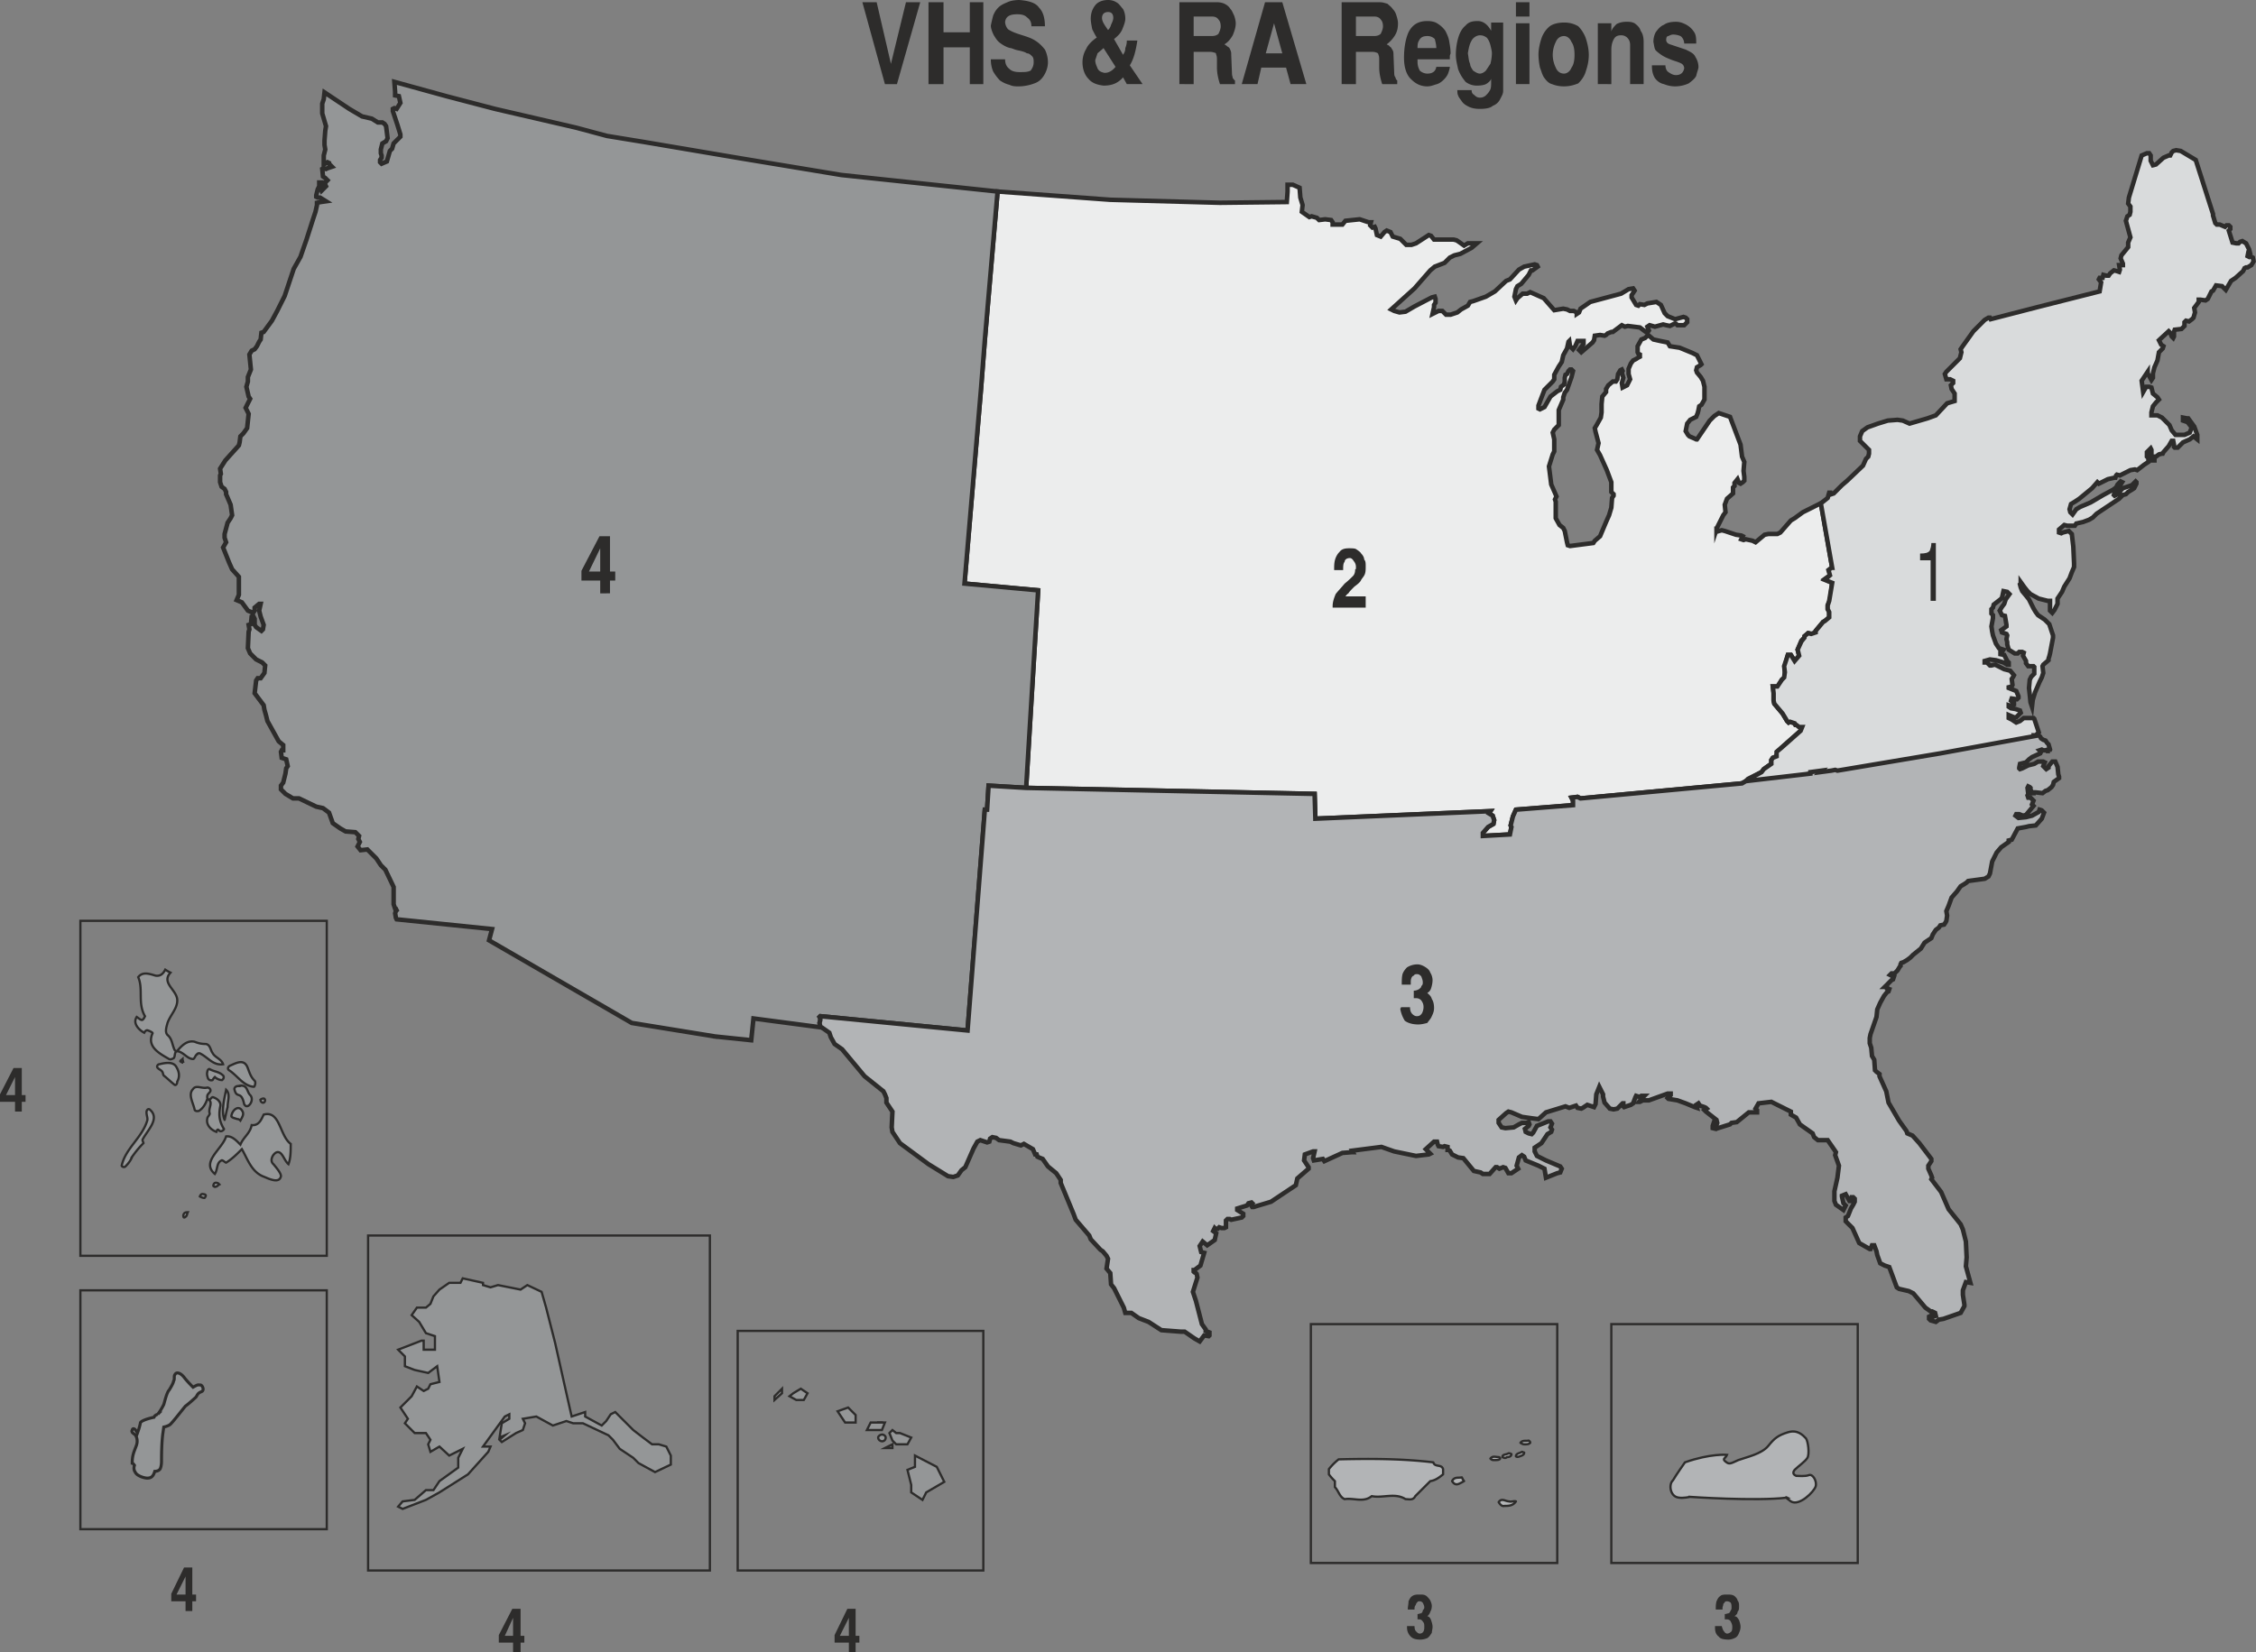
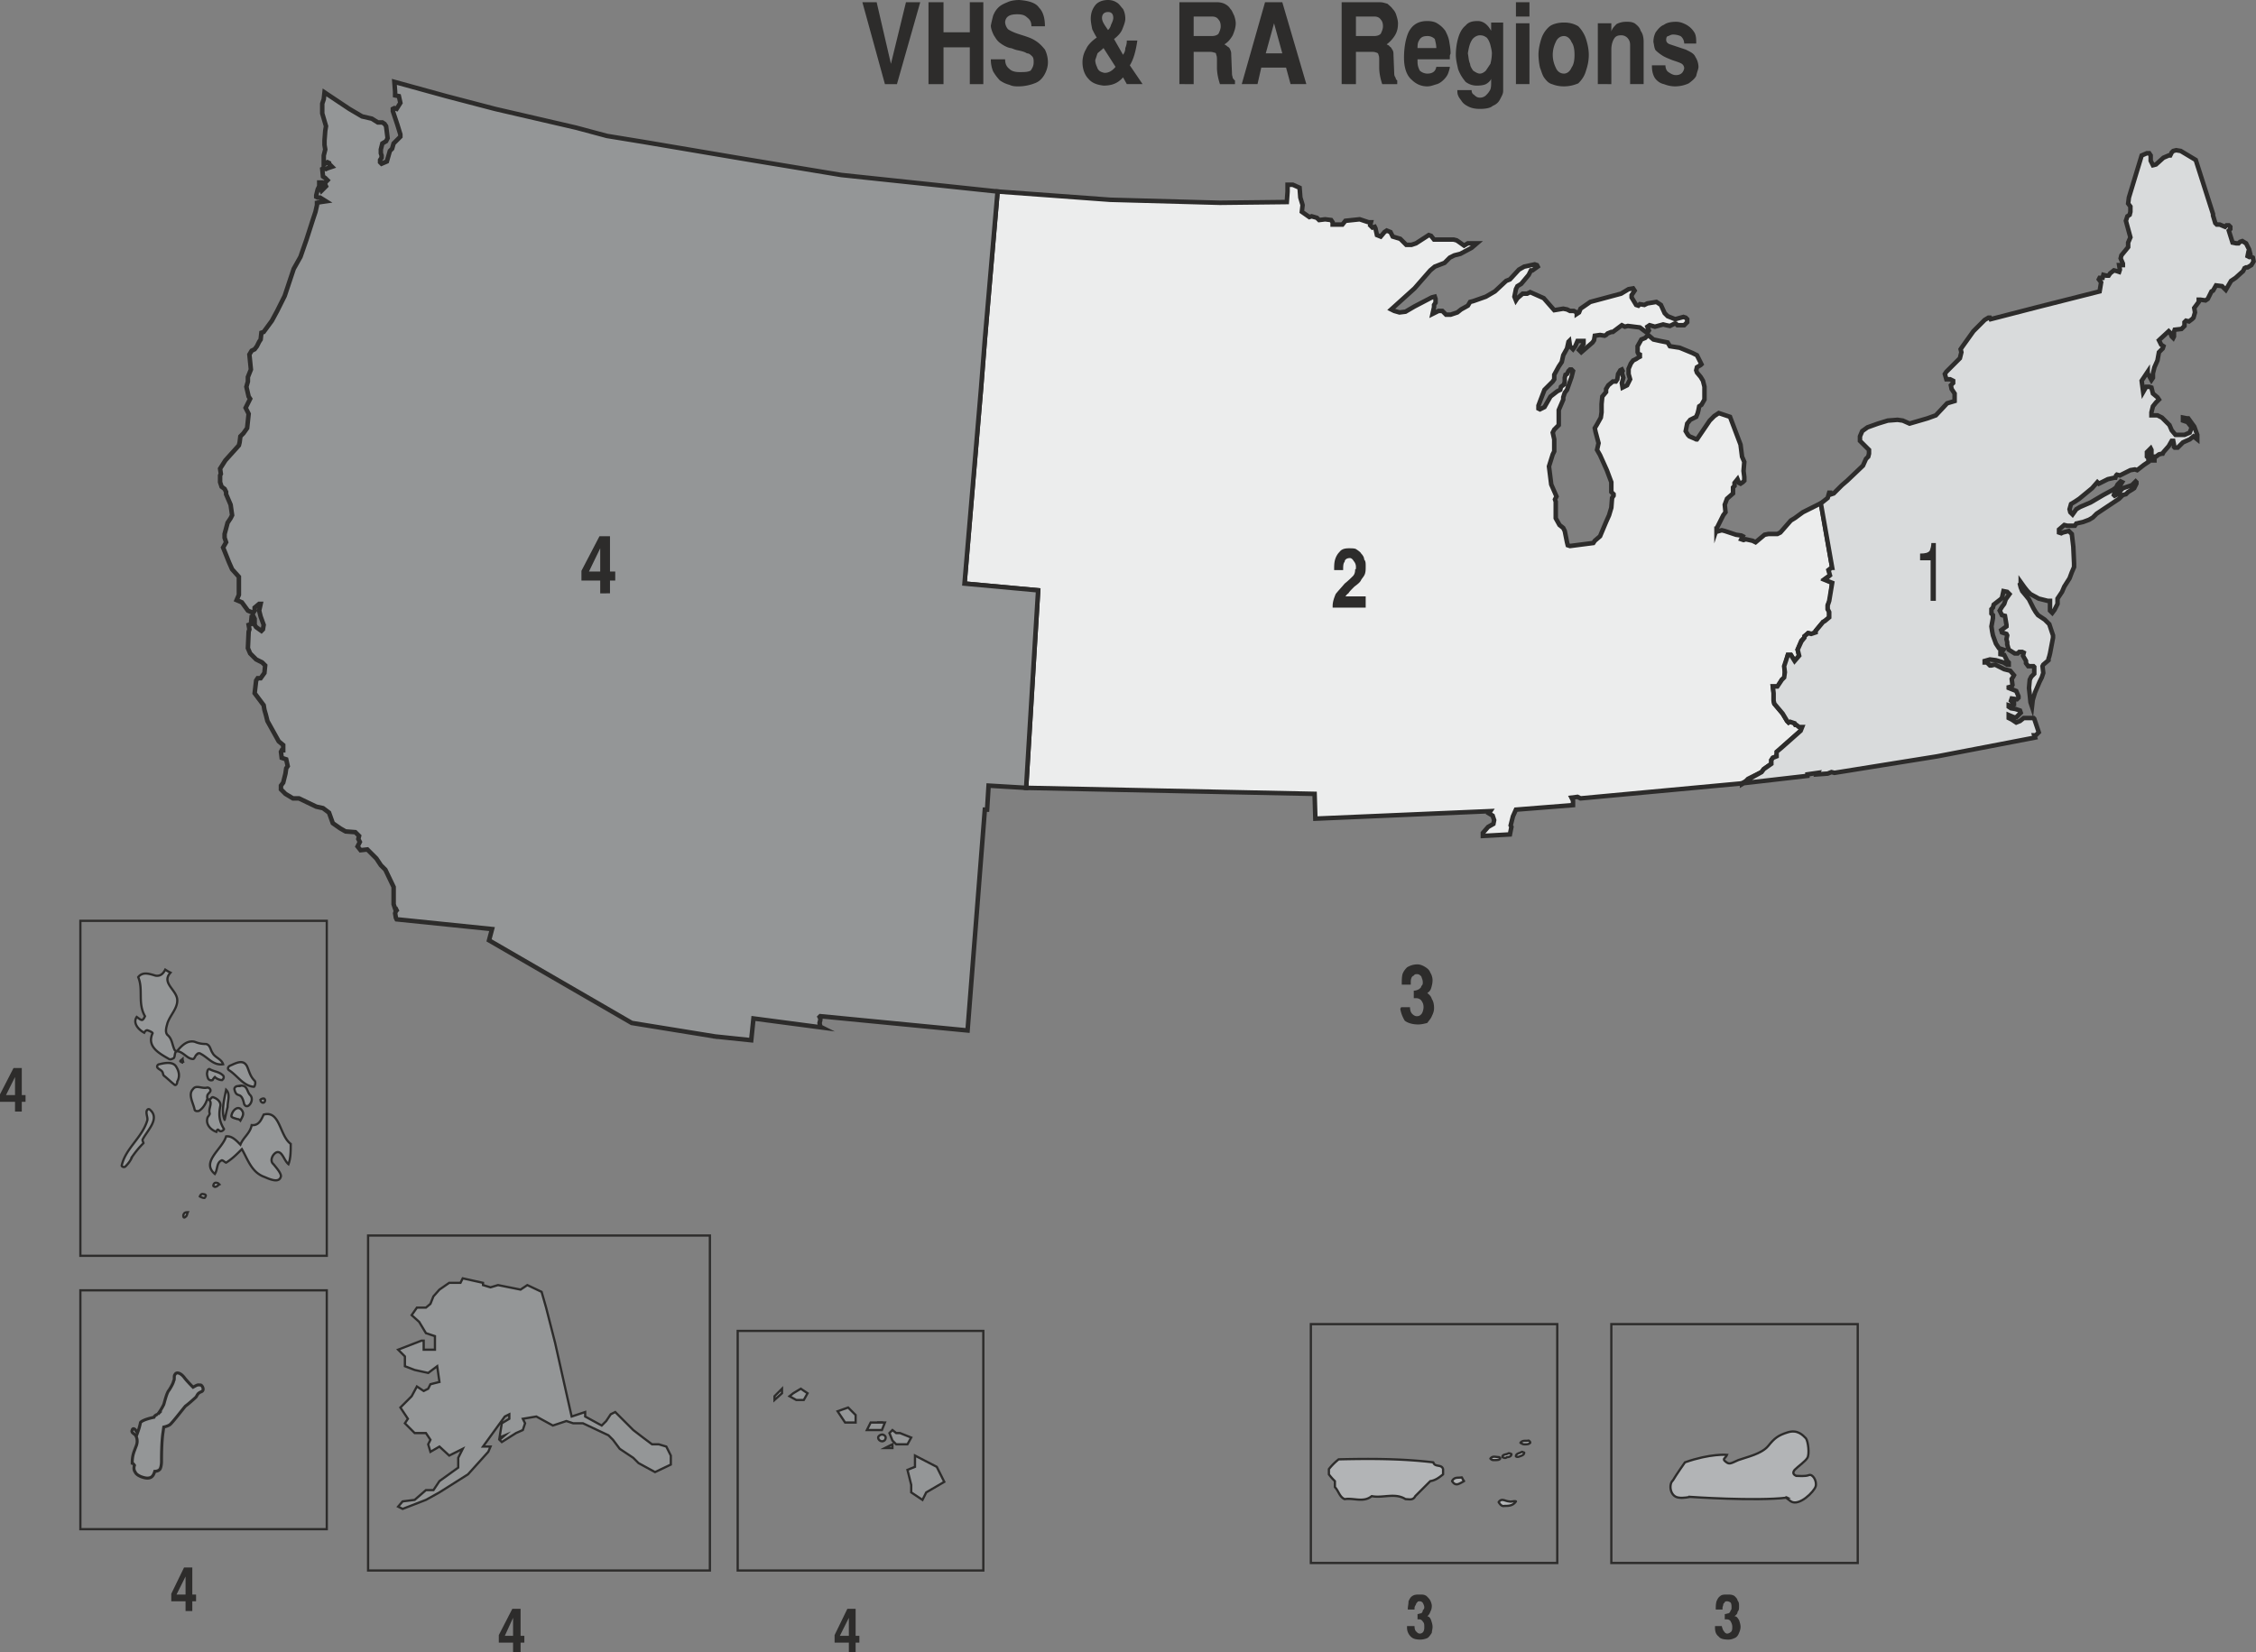
<svg xmlns="http://www.w3.org/2000/svg" width="288.304" height="211.2" viewBox="0 0 216.228 158.4">
  <rect x="0" y="0" width="216.228" height="158.4" fill="#808080" stroke="none" />
  <path d="m282.878 388.257.792-9.288.36-4.608z" style="fill:#9e9fa1" transform="translate(-189.638 -341.745)" />
  <path d="m282.878 388.257.792-9.288.36-4.608" style="fill:none;stroke:#2d2c2b;stroke-width:.216;stroke-miterlimit:10.433" transform="translate(-189.638 -341.745)" />
  <path d="m274.454 349.809-2.16-7.848h1.368l1.368 5.904 1.44-5.904h1.368l-2.232 7.848zm4.176 0v-7.848h1.44v2.88h2.52v-2.88h1.296v7.848h-1.296v-3.528h-2.52v3.528zm5.976-2.376h1.368c0 .432.144.72.432.936.216.216.576.288.936.288.504 0 .792 0 1.08-.144.144-.216.288-.432.288-.792 0-.216 0-.432-.144-.576-.144-.144-.288-.288-.504-.288-.216-.144-.504-.216-.864-.288-.36-.072-.576-.216-.72-.216-.36-.072-.72-.288-1.008-.504-.288-.216-.432-.504-.576-.72-.144-.288-.288-.648-.288-.936.072-.36.144-.648.216-.936.144-.36.288-.576.504-.792.216-.216.504-.36.864-.504.288-.144.72-.216 1.152-.216.936.072 1.584.288 1.872.72.432.432.576 1.08.576 1.8h-1.296c0-.432-.144-.648-.432-.864-.216-.216-.504-.288-.936-.288-.72 0-1.08.216-1.152.72 0 .288.144.576.288.72.216.144.504.288.936.432.648.216 1.224.36 1.656.648.36.216.648.504.936.864.144.288.288.72.288 1.224 0 .432-.144.864-.36 1.224s-.504.648-.936.792c-.36.144-.936.288-1.512.288-.288 0-.576 0-.864-.144a2.729 2.729 0 0 1-.936-.432 4.488 4.488 0 0 1-.648-.864 2.985 2.985 0 0 1-.216-1.152zm8.784.288c0-.504.144-.936.36-1.296.144-.36.576-.792 1.008-1.08-.144-.216-.288-.504-.432-.792-.072-.36-.144-.72-.144-1.008 0-.504.144-.936.432-1.296.216-.288.648-.504 1.224-.504.288 0 .576.072.792.216.288.144.432.432.648.648.144.288.216.576.216.936 0 .288-.144.648-.288 1.008s-.432.648-.792.936l.864 1.512c.072-.144.216-.288.216-.648.144-.36.144-.576.144-.72h1.008c-.144 1.008-.36 1.8-.72 2.376l1.224 1.8h-1.512l-.36-.648c-.504.576-1.08.792-1.872.792-.576-.072-1.08-.216-1.44-.648-.36-.36-.576-.936-.576-1.584zm2.448-3.096a1.01 1.01 0 0 0 .288-.504c.144-.288.216-.504.216-.648 0-.432-.216-.576-.504-.576-.288 0-.576.144-.576.576 0 .36.288.72.576 1.152zm-.36 4.104h.072c.36 0 .72-.216 1.008-.576l-1.152-1.8c-.216.216-.432.36-.576.504l-.216.648c0 .36.144.576.216.792.144.288.36.36.648.432zm7.2 1.08v-7.848h3.672c.216 0 .504.072.648.144.288.144.432.288.576.504.144.144.216.36.36.648.072.216.144.504.144.72 0 .432-.144.792-.288 1.152-.216.36-.432.648-.792.864.072.072.144.072.288.216.144.072.216.144.288.36.072.144.072.288.072.432l.072 1.8c0 .216.072.288.072.432.144.144.144.216.216.216v.36h-1.44c-.144-.432-.288-1.008-.288-1.584v-.648c0-.288 0-.432-.072-.576 0-.144-.072-.216-.216-.216-.144-.072-.36-.072-.648-.072h-1.296v3.096zm1.368-4.608h1.728c.288 0 .504-.072.648-.216.144-.288.216-.504.216-.72 0-.288-.072-.504-.216-.648-.144-.216-.36-.288-.648-.288h-1.728zm4.608 4.608 2.232-7.848h1.656l2.304 7.848h-1.512l-.432-1.584h-2.376l-.36 1.584zm2.304-2.952h1.584l-.792-2.88zm7.272 2.952v-7.848h3.672c.288 0 .432.072.72.144.144.144.36.288.504.504.144.144.288.36.36.648.072.216.144.504.144.72 0 .432-.072.792-.288 1.152a3.07 3.07 0 0 1-.792.864c.072.072.216.072.288.216.144.072.144.144.288.36.072.144.072.288.072.432l.072 1.8c0 .216.072.288.144.432 0 .144.144.216.144.216v.36h-1.44c-.144-.432-.288-1.008-.288-1.584v-.648c0-.288 0-.432-.072-.576 0-.144-.144-.216-.216-.216-.144-.072-.288-.072-.648-.072h-1.296v3.096zm1.368-4.608h1.728c.288 0 .504-.072.648-.216.144-.288.216-.504.216-.72 0-.288-.072-.504-.216-.648-.144-.216-.36-.288-.648-.288h-1.728zm4.608 2.088c0-.936.144-1.8.432-2.448.36-.72.936-1.08 1.8-1.08.36 0 .72.072.936.216.36.216.576.432.792.72.144.288.288.576.36.936.072.432.144.792.144 1.224 0 .072-.072.144-.072.288v.288h-3.096v.216c0 .36.072.576.216.864a1.1 1.1 0 0 0 .72.288c.504 0 .792-.216.864-.648h1.296c0 .144-.072.36-.144.576-.072.216-.216.432-.432.648-.216.216-.432.36-.648.432-.288.072-.576.216-.936.216-.576 0-1.08-.216-1.512-.648-.504-.432-.72-1.224-.72-2.088zm1.296-.936h1.8c0-.288-.072-.576-.144-.864a.96.96 0 0 0-.72-.288c-.432 0-.648.144-.792.432-.144.216-.144.504-.144.72zm3.672.648c0-.504.072-1.08.216-1.584.144-.504.36-.936.72-1.224.288-.36.72-.432 1.152-.432.504 0 .936.288 1.296.936v-.792h1.152v6.552c0 .288-.144.504-.288.792-.144.288-.36.504-.72.648-.216.216-.72.288-1.224.288-.432 0-.792-.072-1.08-.216-.288-.144-.504-.288-.648-.504-.144-.216-.288-.36-.36-.576-.072-.144-.072-.36-.072-.504h1.368c0 .216.072.36.216.432.216.216.36.288.576.288a.818.818 0 0 0 .576-.216c.144-.144.288-.288.432-.576.072-.216.072-.432.072-.648v-.36c-.072.216-.36.432-.504.504-.144.072-.432.144-.864.144s-.792-.144-1.08-.36c-.288-.36-.504-.648-.72-1.224-.072-.36-.216-.864-.216-1.368zm2.304-1.872c-.288 0-.648.216-.792.504-.216.36-.288.792-.36 1.224.072.36.072.72.216 1.008 0 .216.144.432.288.648.216.144.432.288.648.288.216 0 .432-.144.576-.288l.432-.648a4.25 4.25 0 0 0 .144-1.008c0-.216-.072-.504-.144-.792-.072-.288-.216-.576-.36-.72-.216-.144-.36-.216-.648-.216zm3.456 4.68v-5.832h1.296v5.832zm0-6.48v-1.368h1.296v1.368zm4.608.576c.576 0 1.008.144 1.368.36.288.288.576.72.72 1.152.144.432.288 1.008.288 1.584 0 .648-.144 1.152-.288 1.584-.144.504-.432.864-.72 1.152-.36.144-.792.288-1.368.288-.432 0-.792-.072-1.152-.216-.288-.072-.504-.288-.72-.576-.216-.288-.288-.648-.432-1.008a6.34 6.34 0 0 1-.144-1.224c0-.576.144-1.152.288-1.584.144-.432.432-.864.792-1.152.288-.216.792-.36 1.368-.36zm0 1.296c-.36 0-.648.216-.792.576-.144.288-.288.72-.288 1.224s.144.936.288 1.224c.144.36.432.576.792.576.288 0 .576-.216.72-.576.216-.288.288-.72.288-1.224s-.072-.936-.288-1.224c-.144-.36-.432-.576-.72-.576zm3.24 4.608v-5.832h1.296v.792c.072-.288.288-.504.504-.72.288-.144.576-.216.936-.216.288 0 .504 0 .792.144.288.216.504.432.576.72.216.288.288.648.288 1.08v4.032h-1.296v-3.744c0-.288-.072-.504-.288-.72a.818.818 0 0 0-.576-.216c-.288 0-.504.072-.648.288-.144.216-.288.576-.288 1.08v3.312zm5.184-1.8h1.296c0 .216.072.504.288.648.216.144.432.288.72.288.504 0 .72-.288.792-.648a.541.541 0 0 0-.36-.504c-.144-.072-.36-.144-.792-.288-.36-.144-.72-.288-.936-.432a3.957 3.957 0 0 1-.648-.504c-.144-.216-.144-.504-.216-.792 0-.36.072-.648.216-.936.216-.288.432-.576.792-.72.288-.216.72-.288 1.152-.288.432 0 .72.144 1.008.288.36.216.576.432.792.792.144.288.144.648.144 1.008h-1.152c0-.288-.144-.576-.36-.72a1.807 1.807 0 0 0-.72-.144c-.144 0-.288.072-.432.144-.144 0-.216.144-.216.36s.144.36.36.432l1.512.504c.432.216.792.36.936.72a1.8 1.8 0 0 1 .288.936c0 .216-.144.504-.216.864-.144.288-.432.504-.72.72a3.138 3.138 0 0 1-1.296.288c-.36 0-.72-.072-1.08-.216-.36-.072-.648-.288-.864-.576-.216-.36-.288-.72-.288-1.224z" style="fill:#2d2c2b" transform="translate(-189.638 -341.745)" />
  <path d="m284.03 374.36 1.224-14.255 10.8.792 10.512.288 6.408-.072.072-1.008v-.648h.504l.648.288.072.936.216.72-.072.648.72.504.216-.072.504.144.216.216.576-.072.576.072.144.216v.216h.936l.288-.36 1.368-.144.864.288h.216l-.072.288.216.216.216-.072.072.144.144.648.36.144.36-.432.216-.144.36.144.216.432.72.216.288.288.288.288h.504l.432-.144 1.224-.792.216.072.288.36h1.872l.288.072.216.144.504.36.36-.216h.864l-.504.432-1.08.576-.576.144-.432.216-.504.504-.936.36-.432.36-1.512 1.728-2.232 2.016.288.144.504.144.576-.072.864-.504 1.656-.864.288-.072.072.216v.36l-.144.216v.216l-.144.648.576-.288h.36l.36.36h.432l.648-.216.36-.288.648-.36.216-.36.288-.072 1.224-.432.864-.504 1.08-1.008.36-.144.864-.936.504-.288 1.008-.216.216.072.072.144-.504.36h-.144l-.216.432-.72.864-.36.216-.144.288-.144.72.144.36.144-.216.504-.432h.432l.288-.144 1.296.576 1.008 1.152.864-.144.36.072.288.144h.36l.288.144v.144l.216-.144.144-.36.936-.648 2.952-.792.72-.432.432-.072.144.216-.288.432v.216l.432.72.216.072.144-.144.432.072.288-.144.864-.144.432.288.36.792.288.288.72.288.792-.216.216.072.144.144v.288l-.288.288h-.648l-.144-.144h-.144l-.432.216-.36-.072-.288-.072-.792.216-.504-.144-.216.144.144.36-.144.216-.144-.072-.576-.432-1.152-.144-.288.072-.288-.144-.864.648h-.144l-.36.144-.144.144-.144.072-.432-.072-.504.072-.072.432-.144.216-1.08.936-.072-.072-.144-.144.432-.576v-.288h-.576l-.216.504-.216.288-.288-.288-.072-.504-.072.072-.144.648-.36.648-.144.648-.288.432-.432.792v.432l-.144.216-.072.072-.72.72-.36.936-.216.576v.288l.144.072.432-.216.576-1.008.648-.504.288-.144.072-.288.288-.216.072-.288v-.36l.072-.288.144-.072.144-.288.144-.144h.144l.144.144-.144.576-.432 1.224-.216.288-.144.432v.216l-.432 1.008v1.44l-.432.432-.144.288.144.648v1.152l-.144.288-.36 1.152.216 1.728.504 1.152-.144.288.072.216v1.584l.36.648.36.288.144.288.216 1.08.072.288.216.072 2.232-.288.144-.216.504-.432.576-1.368.288-.648.216-.72.072-.936.144-.216v-.144l-.216-.216v-.936l-.432-1.152-.648-1.44-.288-.504.144-.648-.288-1.08-.072-.36.216-.36.36-.648.072-.504v-.792l.072-.72.36-.432v-.288l.216-.36.432-.36h.288l.144-.216.072-.504.216-.36.144-.072.072.144-.072.144.144.504-.144.504.072.432.432-.216.288-.576-.144-.504v-.504l.216-.504.216-.288.288-.144.216-.144.144-.072v-.216l-.144-.072-.072-.144v-.576l.36-.648.36-.144.288-.288.504.432.648.144.72.144.216.36.936.144 1.224.504.432.216.432.864-.072.072-.36.216-.072.288.072.216.36.432.216.36.144.576v1.224l-.288.504-.216.144-.072.36-.072.288-.144.36-.576.288-.288.36-.144.72.216.36.144.144.504.216.144.072h.072l1.224-1.8.432-.432.432-.288 1.08.36 1.008 2.664.144 1.152.216.504-.072.864.072.576v.36l-.144.144-.216.144-.144-.072-.144-.36-.288.36v.288l-.144.144v.576l-.576.504-.216.576.072.72-.216.288-.576 1.152-.072.216v-.288.504l.504-.144.288.072 1.08.36.504.072.144.072-.144.288.216.072.216-.072.648.144.288.144.864-.72.36-.072h.864l.288-.144 1.008-1.152.36-.216.792-.576 1.728-.864 1.08 6.192h-.072l-.216.216.072.504-.504.36.72.36-.216 1.728-.216.432v.36l.144.216v.576l-.432.36-.144.072-.72.864v.144l-.36.144-.36-.072-.288.288-.072.144-.288.288-.36.864.144.576-.432.504-.36-.576h-.288l-.288 1.08v1.08l-.288.216-.36.648h-.504l.072.576v.72l.072.36.792.936.432.72.144.144.144-.072.432.144.072.144h.144l.216.216h.288l-.144.36-1.872 1.656-.36.36-.072.432-.36.144-.144.216v.36l-.72.504-.216.288-1.296.648-.216.216-.36.216-15.48 1.44-.288-.144-.576.072.144.288v.432l-5.472.432-.288.648-.216.864.072.144-.144.72-2.592.144v-.288l.504-.576.504-.288.072-.36-.144-.432-.36-.216.144-.216-16.776.72-.072-2.376-27.648-.576.864-14.256.288-4.68-7.056-.648.792-9.432.792-9.288z" style="fill:#eceded;stroke:#2d2c2b;stroke-width:.432;stroke-miterlimit:10.433" transform="translate(-189.638 -341.745)" />
  <path d="M317.366 399.993v-.144c0-.432.144-.792.288-1.152.216-.288.504-.576.864-1.008.36-.288.648-.576.792-.72.144-.144.216-.36.216-.648 0 0 .072 0 .072-.072v-.144a.818.818 0 0 0-.216-.576c-.072-.144-.216-.288-.36-.288-.288 0-.504.144-.504.36-.144.144-.144.432-.144.792h-.864c0-.36 0-.648.072-.936.072-.288.216-.576.432-.792.216-.288.504-.36.936-.36.216 0 .504 0 .648.072.216.144.432.288.504.432.144.144.288.36.288.576.144.144.144.36.144.648 0 .288 0 .504-.072.72-.072.216-.216.36-.36.576-.072.216-.36.432-.648.648-.288.288-.504.504-.576.648-.144.072-.216.216-.288.288h1.944v1.08z" style="fill:#2d2c2b" transform="translate(-189.638 -341.745)" />
  <path d="m364.166 390.057 1.08 6.12h-.072l-.288.216.144.504-.504.432.72.288-.288 1.728-.144.432v.36l.144.288v.504l-.432.36-.144.072-.72.864v.144l-.432.144-.288-.072-.36.288v.144l-.288.36-.36.792.144.576-.432.504-.36-.576h-.288l-.36 1.08.072.576-.072.504-.216.216-.432.648h-.432l.072.648v.72l.072.288.792.936.432.72.144.144.144-.072.432.144.072.144h.072l.288.216h.288l-.144.36-1.872 1.656-.432.36v.432l-.36.144-.144.216v.36l-.72.504-.216.288-1.296.72-.216.216-.36.216v-.072l6.264-.72v-.144l1.008-.144-.072.144 1.008-.072.36-.144.288.072 9.864-1.584 9.36-1.8-.072-.216h.144l.288-.288-.432-1.296-.072-.072h-.936l-.36.288-.36.144-.432-.288-.288-.144v-.288l.504.216h.216l.432-.432-.072-.216-.432-.144-.432-.072-.216-.144v-.144l.216.072.288-.144v-.144h-.072l-.216-.216.072-.216.504.072.144-.144v-.144l-.216-.504-.72-.288v-.072l.288-.072.072-.144-.072-.576.144-.216.072-.144-.36-.432-.576-.144-.864-.432h-.072l-.288.072h-.144l-.288-.288h-.216v-.144l.504-.144.576.072.72.216.36.216h.144v-.216l-.144-.144-.288-.576-.36-.072v-.217h.144l.144-.216-.432-.144-.288-.432-.288-.792-.072-.36-.072-.504.144-.792v-.288l-.144-.144v-.432l.144-.144.072-.288.648-.504.144-.144.144-.648.36.072.216.216-.36.504-.144.432-.216.288-.216.36.216.432.288.072.144.864v.144l-.504.36.072.216.432.144.072.144-.072.36.072.288v.216l.144.504.576.36h.288l.144-.144h.288l.144.072-.072.288.288.504v.216l.216.288h.504l.072.072v.649l-.288.288-.144.288-.072.792.072.648.072.72.144.432.072-.648.216-.72.432-1.008.216-.432.144-.432-.072-.648.072-.144.504-.432v-.144l.072-.216.072-.288.288-1.512v-.216l-.144-.432-.216-.648-.432-.432-.648-.432-.216-.288-.216-.36-.432-.864-.288-.36-.36-.432-.144-.36-.072-.288.072-.072v-.144l.36.504.288.36.288.288.792.432.288.072.576.144h.216v.935l.216.216.216-.288.288-.576v-.504l.432-.648.216-.504.504-.792.216-.576.216-.504v-.36l-.072-1.584-.144-1.224-.288-.288-.576.144-.144.072-.216-.072v-.288l.504-.432.288.072h.72l.144-.216.648-.144.576-.216.36-.216.36-.36 1.728-1.152.432-.288.36-.36.288-.072.216-.216.36-.216.216-.144.216-.432v-.144l-.072-.072-.36.36-.432.144-.432.144-.216.216-.144.288-.432.216-.072-.072.144-.36.288-.288.36-.576-.144-.072-.288.288-.144.288-.288.216-.936.504-1.224.72-1.008.432-.36.216-.36.504-.216-.216-.072-.288.144-.504.36-.216.432-.288 1.224-1.008.504-.576.144.144.864-.432.648-.144h.072l.072-.216.072-.072.288.072 1.008-.504.432-.072.216.072.648-.504.432-.288v-.36l-.144-.144v-.432l.36-.36.072.144v.792l.072.216h.216v-.36h.144l.288-.216.288-.072h.072l.072-.144.504-.576.288-.504h.144l.072.36v.216l.072.072h.288l.504-.504.648-.288.36-.288.36.288v-.432l-.288-.792-.576-.792h-.144l-.36-.072v.288l.432.144.288.36.144.072-.216.576-.504.216h-.864l-.36-.432-.216-.504-.72-.72-.432-.216h-.576v-.288l.144-.576.288-.36.144-.144.144-.144-.144-.216-.432-.36-.144-.576-.216-.072h-.288l-.288.504-.144-1.08.576-.864v.144l.36.648.144-.216v-.432l.144-.576.288-.648.144-.792.36-.36.072-.216-.216-.144-.216-.432.936-.864.144.144.144.36.144.144.072-.144v-.432l.072-.216.648-.072.288-.288v-.36l.144-.144.288.072.288-.216.144-.144.144-.504-.072-.432.432-.576v-.216h.144l.504.072.216-.144.144-.288.216-.432.144-.072.288-.504.576.072.36.36.504-.864.432-.288.72-.648.144-.288.144-.072h.144l.36-.216.216-.36-.072-.36-.288-.144-.072.072-.144-.072.072-.36h.144l-.072-.288-.288-.576-.36-.216-.216.072-.144.144h-.216l-.36-.072-.36-1.152.144-.144v-.216l-.144-.144h-.216l-.144.144-.504-.216h-.288l-.144-.144-.216-.72v-.144l-1.656-5.184-1.44-.864-.432-.072-.288.072-.144.144-.144.288h-.144l-.504.216-.72.648-.288.072-.216-.432v-.504l-.144-.216h-.216l-.504.216-1.224 4.032-.072.576.216.288v.504l-.072.288-.216.144-.144.432.432 1.584-.216.504v.432l-.648.792-.072.288.216.504v.144h-.36l.072.432-.072.216-.216-.072-.288-.072-.36.288-.144.216h-.216l-.288-.072-.072.288h-.288l-.072.144.216.288-.144.864-5.976 1.512-4.464 1.152-.072-.144h-.144l-.36.216-1.08 1.08-1.08 1.512-.144.216.072.288-.144.576-.216.216-1.08 1.08-.144.216.144.504h.36l.288.144v.216l-.216.216.072.36.288.432v.72l-.72.216-1.08 1.152-.792.288-1.728.504-.648-.288-.504-.072-.936.072-.936.288-1.008.36-.504.36-.216.504v.432l.864.864v.36l-.072.288-.216.216-.288.648-1.512 1.44-.504.432-.792.792-.216.072-.072-.144h-.144l-.144.504-.72.576z" style="fill:#d9dbdc;stroke:#2d2c2b;stroke-width:.432;stroke-miterlimit:10.433" transform="translate(-189.638 -341.745)" />
  <path d="M374.678 399.345v-3.888h-1.008v-.648c.504 0 .792-.072.936-.288.072-.216.144-.432.144-.72h.432v5.544z" style="fill:#2d2c2b" transform="translate(-189.638 -341.745)" />
  <path d="m284.39 417.057-.144 2.304h-.216l-1.656 21.168-14.112-1.368-.072.072.072.144v.144l-.072.288.072.36.144.072-6.552-.864-.216 2.088-3.456-.36v-.072.072l-7.992-1.296-13.68-7.92.288-1.08-9.144-.936-.072-.144-.072-.432.072-.216.072-.072-.072-.144h-.072l-.144-.432v-1.656l-.792-1.656-.432-.432-.432-.648-.864-.864-.648.072-.288-.36.216-.432-.144-.288.072-.288-.36-.36-.936-.072-.504-.288-.72-.504-.36-1.008-.576-.432-.648-.144-1.656-.792h-.576l-.72-.432-.432-.432v-.36l.216-.288.216-.864.072-.504.144-.216-.144-.648-.432-.144-.072-.576.072-.144h.144v-.504l-.432-.36-1.08-1.944-.144-.576-.144-.504-.072-.432-.864-1.152.144-1.224.144-.216h.288l.36-.504.072-.72-.288-.288-.576-.288-.576-.576-.216-.504.072-1.584.072-.216-.072-.432.216-.072.072-.72.144-.072.144.288v.576l.144.216.504.36.144-.144.072-.432-.288-.792-.144-.576.144-.648h-.144l-.432.36v.288l-.144.216-.504-.216-.576-.792-.504-.216.216-.504v-1.728l-.648-.72-.288-.648-.576-1.44.288-.504-.144-.432v-.36l.288-1.08.288-.432.144-.288-.144-1.008-.432-1.008v-.216l-.144-.288-.288-.216-.144-.432v-.648l.072-.144-.072-.504.504-.792 1.296-1.44.072-.288.072-.576.288-.288.36-.504.144-1.368-.288-.576.288-.576.144-.288-.144-.216-.216-.936.144-.504v-.432l.288-.72-.144-1.44.216-.36.288-.144.216-.288.216-.432.144-.216.072-.648.216-.072.792-1.08.504-.936.72-1.44.864-2.592.648-1.152.576-1.656.648-2.016.216-.648.144-.648v-.216l.36-.072.504-.072-.576-.36h-.216l-.144-.072v-.144l.144-.576.144-.288v-.36h.216v.504l-.072.144.072.144.432-.432-.072-.144v-.216l.216-.216-.216-.216-.216-.144-.072-.72.144-.072.216.072.144-.072.432-.144-.288-.288v-.072l-.144-.072-.36.216v-.864l.144-.576-.072-.432v-.432l.072-.936.072-.432-.36-1.224v-.936l.144-.432.072-.648 2.376 1.584 1.224.72.936.216.576.36h.432l.216.144.144.216.144 1.152-.144.288-.36.216-.144.576v.36l.072.216v.216l-.144.216v.216l.144.144.504-.216.288-1.008.216-.216.144-.504.648-.648v-.216l-.288-.936-.432-1.296v-.216l.144-.072.216.072.36-.576-.144-.648-.36-.072v-.36l-.072-.936 4.968 1.368 4.68 1.224 7.776 1.8 2.952.792 3.528.576 9.36 1.584 9.576 1.584 14.976 1.584-1.224 14.256-.36 4.608-1.584 18.72 7.056.648-.288 4.68-.864 14.256z" style="fill:#949697;stroke:#2d2c2b;stroke-width:.432;stroke-miterlimit:10.433" transform="translate(-189.638 -341.745)" />
  <path d="M247.166 398.625V397.4h-1.8v-.936l1.728-3.312h1.008v3.384h.504v.864h-.504v1.224zm0-4.32-1.08 2.232h1.08z" style="fill:#2d2c2b" transform="translate(-189.638 -341.745)" />
  <path d="M202.31 452.625c-.144.36-.36.648-.648.936-.144.144-.36 0-.36-.072.36-1.656 1.944-2.664 2.448-4.32.072-.216-.072-.504-.072-.792 0-.216.144-.36.288-.288 1.08.864-.216 2.016-.648 2.88-.072.072.072.288.072.36-.432.432-.72.792-1.08 1.296zm12.672 1.944c-1.224-.432-1.584-1.656-2.16-2.664-.504.504-.936.936-1.512 1.296-.072 0-.36-.288-.432-.216-.504.216-.36.864-.648 1.296-1.368-1.152.72-2.376 1.08-3.6.576-.072 1.008.432 1.368.792.288-.72.936-1.08 1.08-1.872.72.072.936-.576 1.152-1.008 1.584-.432 1.512 2.016 2.592 2.808 0 .72 0 1.368-.216 1.944-.432-.36-.576-1.224-1.08-1.152-.36.072-.792.792-.36 1.152.36.432.72.864.72 1.152-.144.72-1.08.288-1.584.072zm-4.68.936c-.072.072-.216-.072-.216-.072 0-.216.144-.36.36-.288.072 0 .144.072.216.144-.144.072-.216.216-.36.216zm-1.512.935c.072-.143.144-.287.36-.215.144 0 .216.072.216.144 0 0-.072.216-.144.216-.144 0-.288-.072-.432-.144zm-1.368 1.945c-.144.144-.216.072-.216-.144.072-.216.144-.288.432-.288-.072.144-.072.36-.216.432zm4.968-9.36c.144 0 .216.072.288.144.144-.288.36-.576.216-.864-.36-.72-1.008-.144-1.08.432 0 .144.36.216.576.288zm-.936-1.152c-.072.216-.288 1.296-.288 1.224-.36-.792 0-2.16.144-2.88.432.432.144 1.008.144 1.656zm-.72 0c-.144.792-.072 1.368.36 2.088.072 0-.144.288-.36.216-.072 0-.144-.144-.216-.144-.072 0-.144.216-.144.216-.576-.216-1.008-.72-.864-1.296 0-.144.288-.36.216-.504-.144-.504.432-1.08-.216-1.368-.144.432-.36.864-.792 1.152-.216.072-.432 0-.432-.144-.144-.648-.648-1.44-.144-1.944.288-.432.864 0 1.368-.144.144 0 .36.144.288.36-.072.144-.288.288-.288.432-.072.288.144.432.216.36.144-.072.216-.288.36-.216.432.144.792.504.648.936zm.144-2.593c.144 0 .288-.287.144-.431-.36-.36-.792-.36-1.224-.576-.144-.144-.288.072-.288.216-.072.216 0 .432.072.648a.346.346 0 0 0 .432.144.994.994 0 0 1 .216-.288c.144.144.432.288.648.288zm1.584.577c-.216 0-.36.144-.36.288.216 1.008.648.072.936 1.44.072.144.216.288.432.144.288-.216.432-.72.144-1.008-.36-.36-.216-1.08-1.152-.864zm2.16 1.296c-.072.144.144.36.288.288.072 0 .216-.216.072-.36-.072-.072-.288 0-.36.072zm-.648-1.224c-1.008-.072-1.584-1.08-2.376-1.584-.216-.144-.072-.36.072-.432.648-.288 1.296-.648 1.656.072.216.504.288.936.72 1.368.144.144 0 .576-.072.576zm-7.344-.504c0 .216-.144.432-.288.288-.36-.288-.648-.576-1.008-.864-.072-.072-.072-.288-.144-.36-.072-.144-.288-.216-.432-.36-.144-.144 0-.36.144-.36.576-.144 1.368-.288 1.656.288.216.36.36.864.072 1.368zm1.872-2.592c-.144.072-.216.432-.36.432-.504 0-.864-.576-1.368-.72-.504-.144-.288.504-.504.648-.144.072-.288.144-.432.072-.864-.504-2.16-1.152-1.584-2.448.072-.072-.216-.216-.432-.288-.144-.072-.288.072-.36.216-.432-.216-1.152-.864-.72-1.512.216.144.36.288.504.288.144 0 .288-.36.288-.36-.72-1.224-.144-2.592-.648-3.744.432-.576 1.152-.288 1.656-.144.432.072.72-.144.936-.576.216.144.36.216.504.288-.936 1.008.648 1.656.648 2.664 0 .792-.648 1.368-.936 2.16-.072.288-.288.864 0 1.152.432.36.432.864.648 1.368.072.216.288.216.36.072.432-.504.936-.936 1.584-.792.36.144.648.216 1.08.216.432.072.432.576.648.864.216.432.864.576 1.008 1.08-.936.144-1.44-.648-2.16-1.008-.072-.072-.288-.072-.36.072z" style="fill:#949697;stroke:#2d2c2b;stroke-width:.216;stroke-miterlimit:10.433" transform="translate(-189.638 -341.745)" />
  <path d="M207.206 443.625a.546.546 0 0 1-.288-.144c0-.072.144-.144.216-.216 0 .072.072.288.072.36z" style="fill:#949697;stroke:#2d2c2b;stroke-width:.216;stroke-miterlimit:10.433" transform="translate(-189.638 -341.745)" />
  <path d="M220.958 462.129v-32.112h-23.616v32.112z" style="fill:none;stroke:#2d2c2b;stroke-width:.216;stroke-miterlimit:10.433" transform="translate(-189.638 -341.745)" />
  <path d="M191.078 448.305v-.936h-1.44v-.72l1.296-2.52h.792v2.592h.36v.648h-.36v.936zm0-3.312-.864 1.728h.864z" style="fill:#2d2c2b" transform="translate(-189.638 -341.745)" />
  <path d="M205.262 479.049c-.144.936-.144 2.376-.144 2.808 0 .288-.072.72-.216.792-.144.144-.432.144-.432.144-.144.504-.36.648-.72.648-.288 0-1.008-.216-1.152-.576-.216-.288-.072-.648-.072-.648-.144-.216-.216-.216-.216-.216 0-.72.144-1.008.36-1.584.216-.504.072-.864 0-1.008-.072-.216-.504-.288-.36-.576.072-.288.36 0 .36.072.072.072.144.216.144.216.216-.576.288-1.008.288-1.008.216-.288 1.296-.504 1.296-.504.072-.216.36-.288.36-.288a5.47 5.47 0 0 0 .576-.936c.072-.216.288-1.152.504-1.368.144-.216.432-.72.432-.864.144-.216 0-.504.144-.648.144-.288.576-.144.936.36.288.36.792.864.792.864.504-.288.432-.216.72-.216.144 0 .432.504.072.648-.36.144-.36.288-.504.504-.144.144-.792.72-1.008.864-.144.144-1.296 1.656-1.512 1.8-.216.144-.576.216-.576.216z" style="fill:#949697;stroke:#2d2c2b;stroke-width:.288;stroke-miterlimit:10.433" transform="translate(-189.638 -341.745)" />
  <path d="M220.958 488.337V465.44h-23.616v22.896z" style="fill:none;stroke:#2d2c2b;stroke-width:.216;stroke-miterlimit:10.433" transform="translate(-189.638 -341.745)" />
  <path d="M207.422 496.185v-.936h-1.368v-.72l1.224-2.52h.792v2.592h.36v.648h-.36v.936zm0-3.312-.864 1.728h.864z" style="fill:#2d2c2b" transform="translate(-189.638 -341.745)" />
  <path d="m229.094 467.817.72.648.648 1.08.864.288v1.296h-1.08v-.864h-.216l-2.232.864.648.648v.936l.936.36 1.296.288.864-.648.216 1.512-.864.216-.216.432-.432.216-.648-.432-.504.936-1.08 1.08.72 1.08-.288.432.936.936h1.08l.432.648-.216.432.216.72.864-.504.936.864 1.296-.648-.432.864v.936l-1.8 1.296-.576.864h-.72l-1.08.936-1.152.144-.432.504.432.216 2.232-.864 1.296-.72 2.736-1.728 1.944-2.16.216-.504h-.72l2.088-2.88.432-.216v.432l-.72.432-.216 1.368.504-.216-.504.432.216.216 1.368-.864.648-.288.216-.648-.216-.432 1.296-.216 1.584.864 1.296-.432.648.216h.936l2.448 1.152.432.432.648.864 1.296.864.504.504 1.584.864 1.512-.72v-.864l-.432-.864-.72-.216h-.648l-.864-.648-.936-.72-1.728-1.728-.432.216-.432.648-.432.432-1.584-.864v-.432l-1.296.432-.504-2.232-1.08-4.824-.864-3.384-.432-1.512-1.368-.648-.648.432-2.16-.432-.72.216-.72-.216v-.216l-1.944-.432-.216.432h-1.08l-.936.648-.576.648-.288.72-.432.36h-.864z" style="fill:#949697;stroke:#2d2c2b;stroke-width:.216;stroke-miterlimit:10.433" transform="translate(-189.638 -341.745)" />
  <path d="M257.678 492.297v-32.112h-32.76v32.112z" style="fill:none;stroke:#2d2c2b;stroke-width:.216;stroke-miterlimit:10.433" transform="translate(-189.638 -341.745)" />
  <path d="M238.814 500.145v-.936h-1.368v-.72l1.296-2.52h.792v2.592h.36v.648h-.36v.936zm0-3.312-.792 1.728h.792z" style="fill:#2d2c2b" transform="translate(-189.638 -341.745)" />
  <path d="M274.166 478.113v.216h-.36v-.216zm2.448 4.536.36 1.44v.72l1.08.72.36-.72 1.728-1.008-.72-1.44-2.088-1.08v1.08zm-1.08-2.449h1.08l.36-.647-1.08-.432h-.36l-.36-.288-.288.288.288.72zm-1.08.36.72-.36v.36zm-.288-1.295c.216 0 .36.144.36.288 0 .216-.144.36-.36.36-.144 0-.36-.144-.36-.36 0-.144.216-.288.36-.288z" style="fill:#949697;stroke:#2d2c2b;stroke-width:.216;stroke-miterlimit:10.433" transform="translate(-189.638 -341.745)" />
  <path d="M272.726 478.833h1.44l.288-.72h-1.368zm-7.416-3.24.648.36h.72l.36-.648-.648-.432-.72.432zm-1.44.36.72-.648v-.432l-.72.72zm6.768 2.16h1.008v-.72l-.72-.72-1.008.36z" style="fill:#949697;stroke:#2d2c2b;stroke-width:.216;stroke-miterlimit:10.433" transform="translate(-189.638 -341.745)" />
  <path d="M283.886 492.297v-22.968h-23.544v22.968z" style="fill:none;stroke:#2d2c2b;stroke-width:.216;stroke-miterlimit:10.433" transform="translate(-189.638 -341.745)" />
  <path d="M270.998 500.145v-.936h-1.368v-.72l1.224-2.52h.792v2.592h.36v.648h-.36v.936zm0-3.312-.864 1.728h.864z" style="fill:#2d2c2b" transform="translate(-189.638 -341.745)" />
-   <path d="m378.134 426.345.144-.144 1.584-.216.36-.216.144-.288.216-1.152.432-.864.432-.504.72-.504v-.144l.288-.072.576-1.08.792-.144.288-.072.648-.072.576-.648.216-.576-.216-.216-.216-.072-.072.216-.648.36-.576.144-.72.072-.288-.216.072-.144h.288l.36.144.288-.072.72-.864-.144-.144.144-.36-.288-.288h-.216l-.072-.216.072-.144-.072-.576.072-.144.144.072.072.072v.144l.144.36h.144v-.072h.216l.648.072.288-.216.216-.072.36-.288.144-.216.072-.288.504-.36v-.144l-.072-.216-.072-.72-.216-.504h-.288l-.36.432v.144l-.216.144-.144-.144-.144-.144.144-.36-.144-.072h-.504l-.36.216-.576.144-.576.288-.216.072-.072-.072v-.072l.072-.36.576-.144.288-.288.288-.216.792-.36.072-.144-.144-.144.216-.072.144.072h.216l.216-.072.072.144h.144-.072l.072-.144-.144-.504-.144-.144-.144-.216-.216-.072-.216-.144-.072-.144-.144-.144-9.432 1.728-9.864 1.656-.216-.072-.36.072-1.08.144.144-.144-1.08.144v.144l-6.192.72-.36.216-15.48 1.44-.288-.144-.576.072.144.288v.432l-5.472.432-.288.648-.216.864.072.144-.144.72-2.592.144v-.288l.504-.576.504-.288.072-.36-.144-.432-.36-.216.144-.216-16.776.72-.072-2.376-27.648-.576-3.6-.216-.144 2.304h-.216l-1.656 21.168-14.112-1.368-.072.072.072.144v.144l-.072.288.072.36.144.072.72.504.144.432.36.648.72.504 2.16 2.592 1.8 1.44.144.288.144.36v.432l.144.216.432.648-.072 1.512.072.432.72 1.08 2.736 2.016 1.872 1.152.504.072.432-.144.36-.504.36-.288.792-1.8.36-.648.288-.144.648.216.216-.072.072-.288.216-.144.36.072.288.216 1.08.144.288.144.72.216.288-.144.864.504.216.504h.144l.072.216.144.072.36.144.504.72.792.648.432.648v.288l1.224 2.952.216.576 1.296 1.512.144.36.936 1.008.216.144.36.432.144.288-.144.936.36.432.072 1.08.288.36.936 1.872.144.504h.576l.72.504.936.36 1.224.792 1.872.144h.36l.936.648.504.288.432-.576.432.072.072-.072v-.288l-.36-.144v-.144l-.36-.504-.576-2.232-.288-.864.432-1.368-.072-.36-.072-.072-.144-.072-.072-.072v-.144h.072l.576-.432.36-1.224-.288-.072-.144-.576.288-.432.432.36.72-.504.144-.648-.288-.216.144-.288.072.072h.216l.144-.144.216.072h.288l.144-.072v-.648l.144-.144h.216l.144.072 1.008-.216.144-.144v-.216l-.576-.36v-.144l.936-.288.144-.216.288-.072.072.072-.144.144.144.216h.144l.216-.072 1.44-.432 2.376-1.584.144-.648 1.08-.936v-.144l-.432-.648.072-.576.792-.288h.144l-.144.648.072.216.864-.144.144.216 1.728-.792.936-.072h.072l-.072-.144 2.808-.36 1.224.432 2.088.432 1.224-.144.144-.072-.432-.432.792-.72h.288l.072.288.072.144.432.072.144-.072.288.072v.288h.072l.144.072.216.36.576.288.504.072 1.008 1.224.648.144.216.144h.648l.576-.648h.144l.216.144.36-.144.216.072.288.504h.288l.648-.432-.072-.144-.072-.144.216-.792.288-.216.216.144.144.36 1.224.504.576.288.144.864 1.08-.432.288-.072.144-.36-.144-.216-1.368-.576-.864-.432-.216-.432v-.36l.648-.432.576-.864.36-.216.072-.216-.144-.216.144-.36-.144-.216h-.216l-.36.144-.72.288-.36.648-.144.144-.288-.072-.288-.144-.072-.288.36-.288.072-.144-.072-.216-.216.072h-.432l-.288.144-.504.288-.792.072-.36-.072-.288-.432v-.288l.72-.648.216-.144.288.072 1.008.432 1.008.144.576.072.72-.648 1.872-.576.36.144.648-.216.144.216.36.072.144-.072.216-.144.216-.144.648.216.144-.288.072-.936.288-.72.36.72v.216l.144.576.504.576.36.072.36-.072.504-.504h.072v.288l.072.072.648-.216.216-.144.216-.576.072-.144.216.072h.216l.072-.072h.288l-.144.144-.36.432h.072l.288-.144h.576l1.8-.648h.288v.144l-.288.288.072.072.864.144.792.288.864.36.216.072-.072-.288.216-.144.144.216.432.144.144.072.072.072-.216.144.144.144 1.008.792.072.288-.072.216-.072.216-.144-.144-.072-.216-.072.216v.216l.288.072 1.368-.432.144-.144.504-.072 1.152-.936h.792v-.216l-.144-.144.288-.504 1.224-.144 1.872.936v.288l.504.288.36.648 1.224.864.144.36.36.288h.936l.648.936.144.216-.072.288.36 1.008-.144 1.152-.288 1.296v.936l.144.36.72.504.216-.432-.216-.216-.144-.648v-.072l.36-.144.36.648h.144l.072-.36h.144l.144.144v.288l-.144.288-.216.36-.288.72-.216.144v.36l.288.288.36.36.648 1.44 1.008.576h.072l.144-.36h.216l.216.576.072.36.288.792.432.216.432.144.72 1.944.216.144.936.216.432.216 1.152 1.368.504.36h.144l.288.144.072.288-.216.072-.216-.072h-.072l-.144.072v.216l.144.144.504.144.288-.216.432-.072 1.656-.576.36-.648v-.144l-.144-.936v-.432l.288-.792.432.072-.432-1.584.072-.864-.072-1.512-.288-1.152-.216-.504-1.152-1.44-.72-1.656-.936-1.224.072-.144-.072-.216-.288-.648v-.288l.288-.432v-.216l-1.152-1.512-.648-.72-.504-.216-.072-.216-.72-1.008-1.008-1.728-.216-1.08-.648-1.44v-.216l-.288-.216-.144-.144-.072-1.008-.216-.36-.072-.792-.144-.432v-.504l.072-.36.576-1.656.072-.72.288-.648.36-.648.288-.36.144-.072.072-.216-.216-.072v-.144h-.216l.288-.288.36-.36.144-.072.072-.216h-.072l-.144-.144-.144-.072.072-.072.072-.072h.288l.288-.288.216-.36.072-.072v-.144l.072-.144.216-.072.36-.216.288-.216.288-.288.36-.288.36-.288.36-.576.648-.432.144-.36.288-.432.288-.216.144-.216.36-.072.144-.216.072-.144.072-.504-.072-.432.216-.504.288-.792.504-.576.36-.504.36-.216z" style="fill:#b2b4b6;stroke:#2d2c2b;stroke-width:.432;stroke-miterlimit:10.433" transform="translate(-189.638 -341.745)" />
  <path d="M325.142 437.433v-.72c.216 0 .36-.072.504-.144.072-.072.216-.144.216-.288.144-.144.144-.216.144-.36 0-.216-.072-.36-.144-.576-.144-.144-.216-.216-.432-.216-.072 0-.216 0-.288.144-.072 0-.216.144-.216.216-.072.144-.072.288-.072.504v.144h-.864c0-.36 0-.72.072-1.008.072-.216.216-.432.432-.648a1.863 1.863 0 0 1 1.008-.288c.288 0 .576.144.792.288.216.144.36.288.432.504.144.216.216.504.216.72 0 .288-.072.576-.144.792a.737.737 0 0 1-.36.432c.144.144.36.288.432.576.144.216.216.504.216.864 0 .288-.072.504-.216.792-.072.216-.288.432-.432.648-.288.072-.576.144-.864.144-.576 0-1.008-.144-1.296-.36-.216-.36-.36-.72-.432-1.152.072-.072.072-.144.072-.144h.864c0 .288.072.504.216.648.144.144.288.216.432.216.216 0 .36-.072.504-.288.072-.144.144-.36.144-.576 0-.288-.072-.432-.216-.648a.654.654 0 0 0-.504-.216h-.216z" style="fill:#2d2c2b" transform="translate(-189.638 -341.745)" />
  <path d="M333.854 486.105c-.288.072-.432-.144-.576-.36.288-.432.648-.072 1.008-.072.144.072.504-.072.648 0-.288.432-.72.432-1.08.432zm-4.464-2.088c-.288.072-.432-.072-.576-.288.216-.432.576-.288.936-.36.072.144.144.288.216.36-.144.072-.36.216-.576.288zm-4.104 1.152c-.216.432-.576.288-.936.288-1.008-.648-2.16-.072-3.24-.288-.792.648-1.728.144-2.592.288-.504-.216-.576-.792-.936-1.152v-.576a5.236 5.236 0 0 1-.576-.648v-.504c.288-.36.576-.648.936-.936 3.024-.072 6.048-.072 9.072.288.144.504.792.144.936.648v.504c-.36.288-.72.576-1.224.648l-1.44 1.44zm7.56-3.456c-.144 0-.216 0-.36-.144.216-.288.504-.144.792-.144.072 0 .144.072.144.144-.072.144-.288.144-.576.144zm1.224-.288c-.144.144-.288.072-.432 0 0-.288.36-.216.576-.36.144 0 .144 0 .288.072 0 .216-.216.288-.432.288zm1.224-.072c-.144.072-.288.072-.36 0 0-.288.36-.288.576-.432.072 0 .144.072.216.072 0 .216-.216.288-.432.36zm.432-1.153c-.144 0-.216-.071-.36-.143.216-.288.504-.144.792-.216.072.072.144.072.144.216-.144.144-.288.144-.576.144z" style="fill:#b2b4b6;stroke:#2d2c2b;stroke-width:.216;stroke-linecap:round;stroke-linejoin:round;stroke-miterlimit:10.433" transform="translate(-189.638 -341.745)" />
  <path d="M338.894 491.577V468.68h-23.616v22.896z" style="fill:none;stroke:#2d2c2b;stroke-width:.216;stroke-miterlimit:10.433" transform="translate(-189.638 -341.745)" />
  <path d="M325.502 496.977v-.504c.144 0 .216-.072.36-.072.072-.072.144-.144.144-.288.072-.072.144-.144.144-.288s-.072-.288-.144-.432c-.072-.072-.144-.144-.288-.144-.072 0-.216 0-.216.072-.072.072-.144.144-.144.216-.072.144-.144.216-.144.36v.144h-.648c0-.288.072-.504.072-.792.072-.144.144-.36.36-.504.216-.144.432-.144.72-.144s.432 0 .648.144c.144.144.288.288.36.432.072.144.144.36.144.504 0 .288-.072.432-.144.576-.072.216-.144.288-.288.432.144 0 .288.144.36.36.072.216.144.432.144.648 0 .216-.072.432-.072.576-.144.216-.288.432-.432.504a1.72 1.72 0 0 1-.648.144c-.432 0-.72-.072-.936-.288a1.192 1.192 0 0 1-.36-.864v-.144h.72c0 .288.072.432.144.504.144.144.216.216.36.216a.396.396 0 0 0 .36-.216c.072-.144.072-.288.072-.432 0-.216 0-.36-.144-.504a.396.396 0 0 0-.36-.216h-.144z" style="fill:#2d2c2b" transform="translate(-189.638 -341.745)" />
  <path d="M351.638 485.24s6.264.433 9.288.073c0 0-.432-.216.36.36.792.504 2.232-.936 2.376-1.44.144-.504-.288-1.224-.648-1.08-.36.144-1.008.072-1.224.072-.144-.072-.432-.216-.144-.576.36-.36 1.008-.792 1.224-1.152.216-.36.072-1.584-.144-1.872-.288-.288-.792-.864-1.728-.576-.936.288-1.296.576-1.872 1.296-.648.792-2.088 1.08-2.88 1.368-.792.36-.864.432-1.224.144-.36-.288 0-.288.144-.648 0 0-1.584-.144-4.032.72 0 0-.864 1.224-1.152 1.728-.432.36-.288 1.584.576 1.656.36.072 1.08-.072 1.08-.072z" style="fill:#b2b4b6;stroke:#2d2c2b;stroke-width:.216;stroke-miterlimit:10.433" transform="translate(-189.638 -341.745)" />
  <path d="M367.694 491.577V468.68h-23.616v22.896z" style="fill:none;stroke:#2d2c2b;stroke-width:.216;stroke-miterlimit:10.433" transform="translate(-189.638 -341.745)" />
  <path d="M354.95 496.977v-.504c.144 0 .288-.072.36-.072.144-.072.144-.144.216-.288.072-.072.072-.144.072-.288s0-.288-.072-.432a.55.55 0 0 0-.36-.144c-.072 0-.144 0-.216.072 0 .072-.144.144-.144.216 0 .144-.072.216-.072.36v.144h-.648c0-.288 0-.504.072-.792.072-.144.144-.36.36-.504.144-.144.432-.144.648-.144.288 0 .504 0 .72.144.144.144.288.288.288.432.144.144.144.36.144.504 0 .288 0 .432-.144.576 0 .216-.144.288-.288.432.216 0 .288.144.432.36.072.216.144.432.144.648 0 .216-.072.432-.144.576-.072.216-.216.432-.432.504-.144.072-.36.144-.576.144-.432 0-.792-.072-.936-.288-.288-.216-.36-.504-.36-.864v-.144h.648c.072.288.144.432.216.504.072.144.216.216.288.216.144 0 .288-.072.432-.216.072-.144.072-.288.072-.432 0-.216-.072-.36-.144-.504-.072-.144-.216-.216-.432-.216h-.144z" style="fill:#2d2c2b" transform="translate(-189.638 -341.745)" />
</svg>